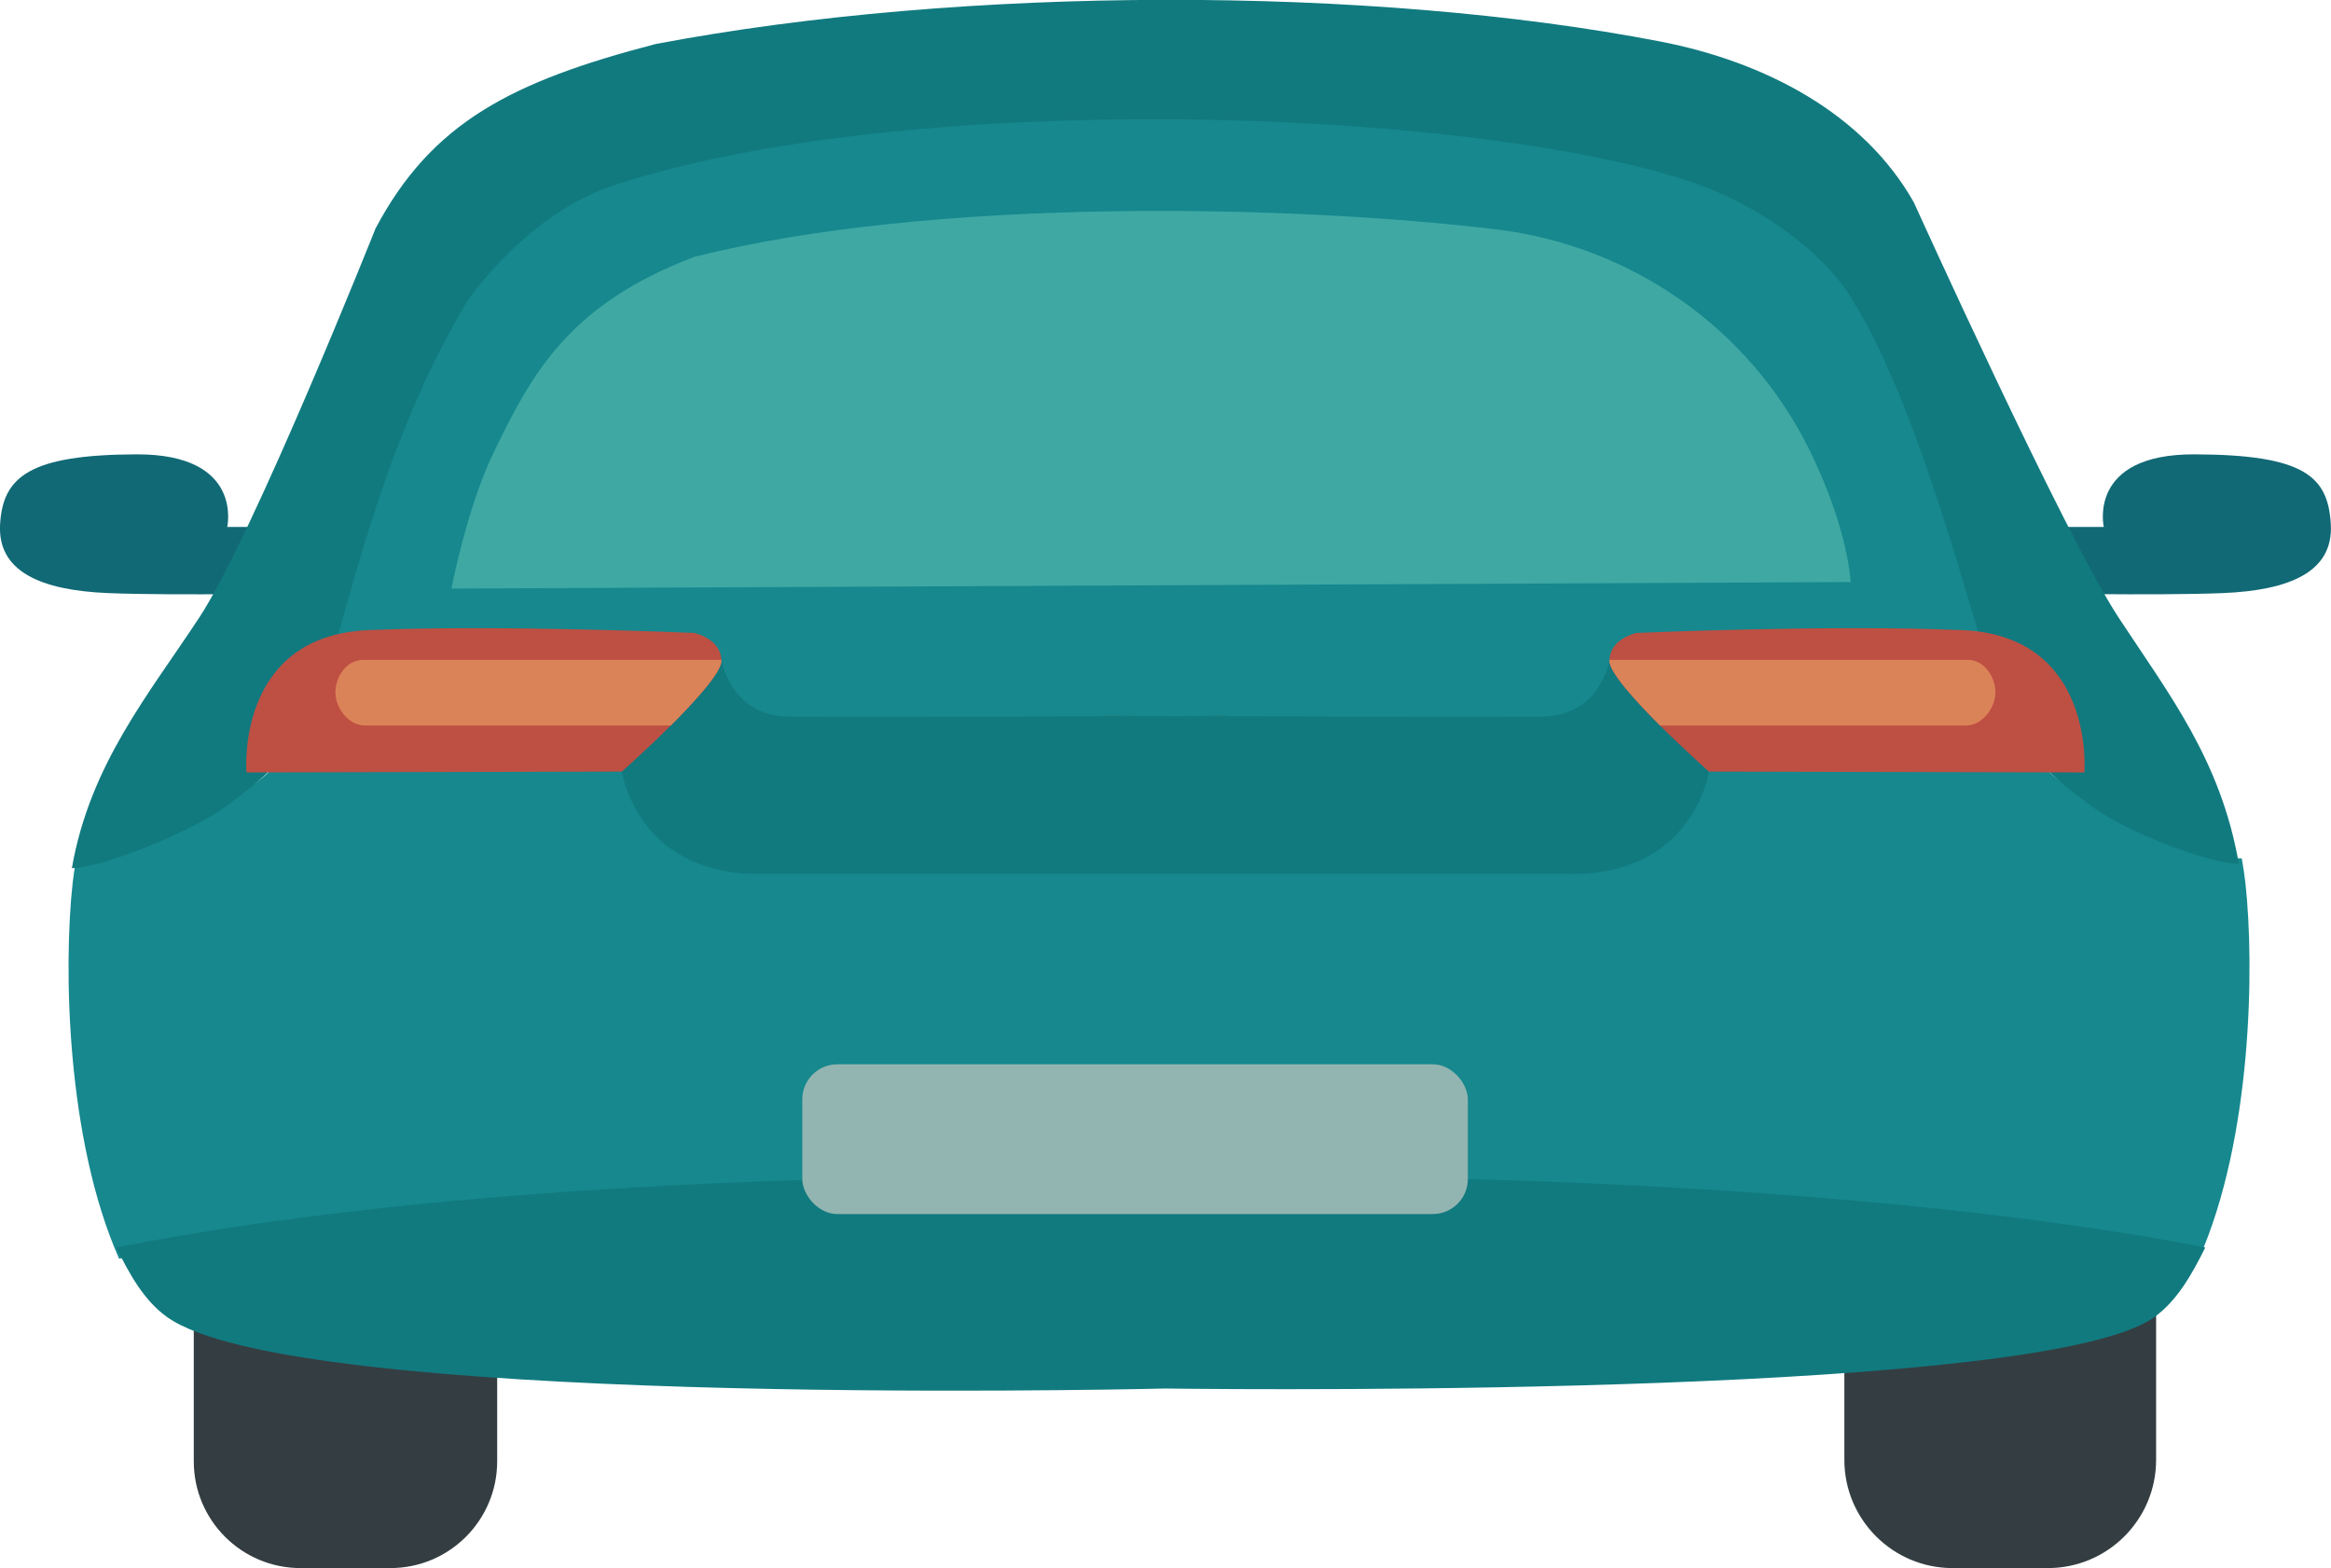
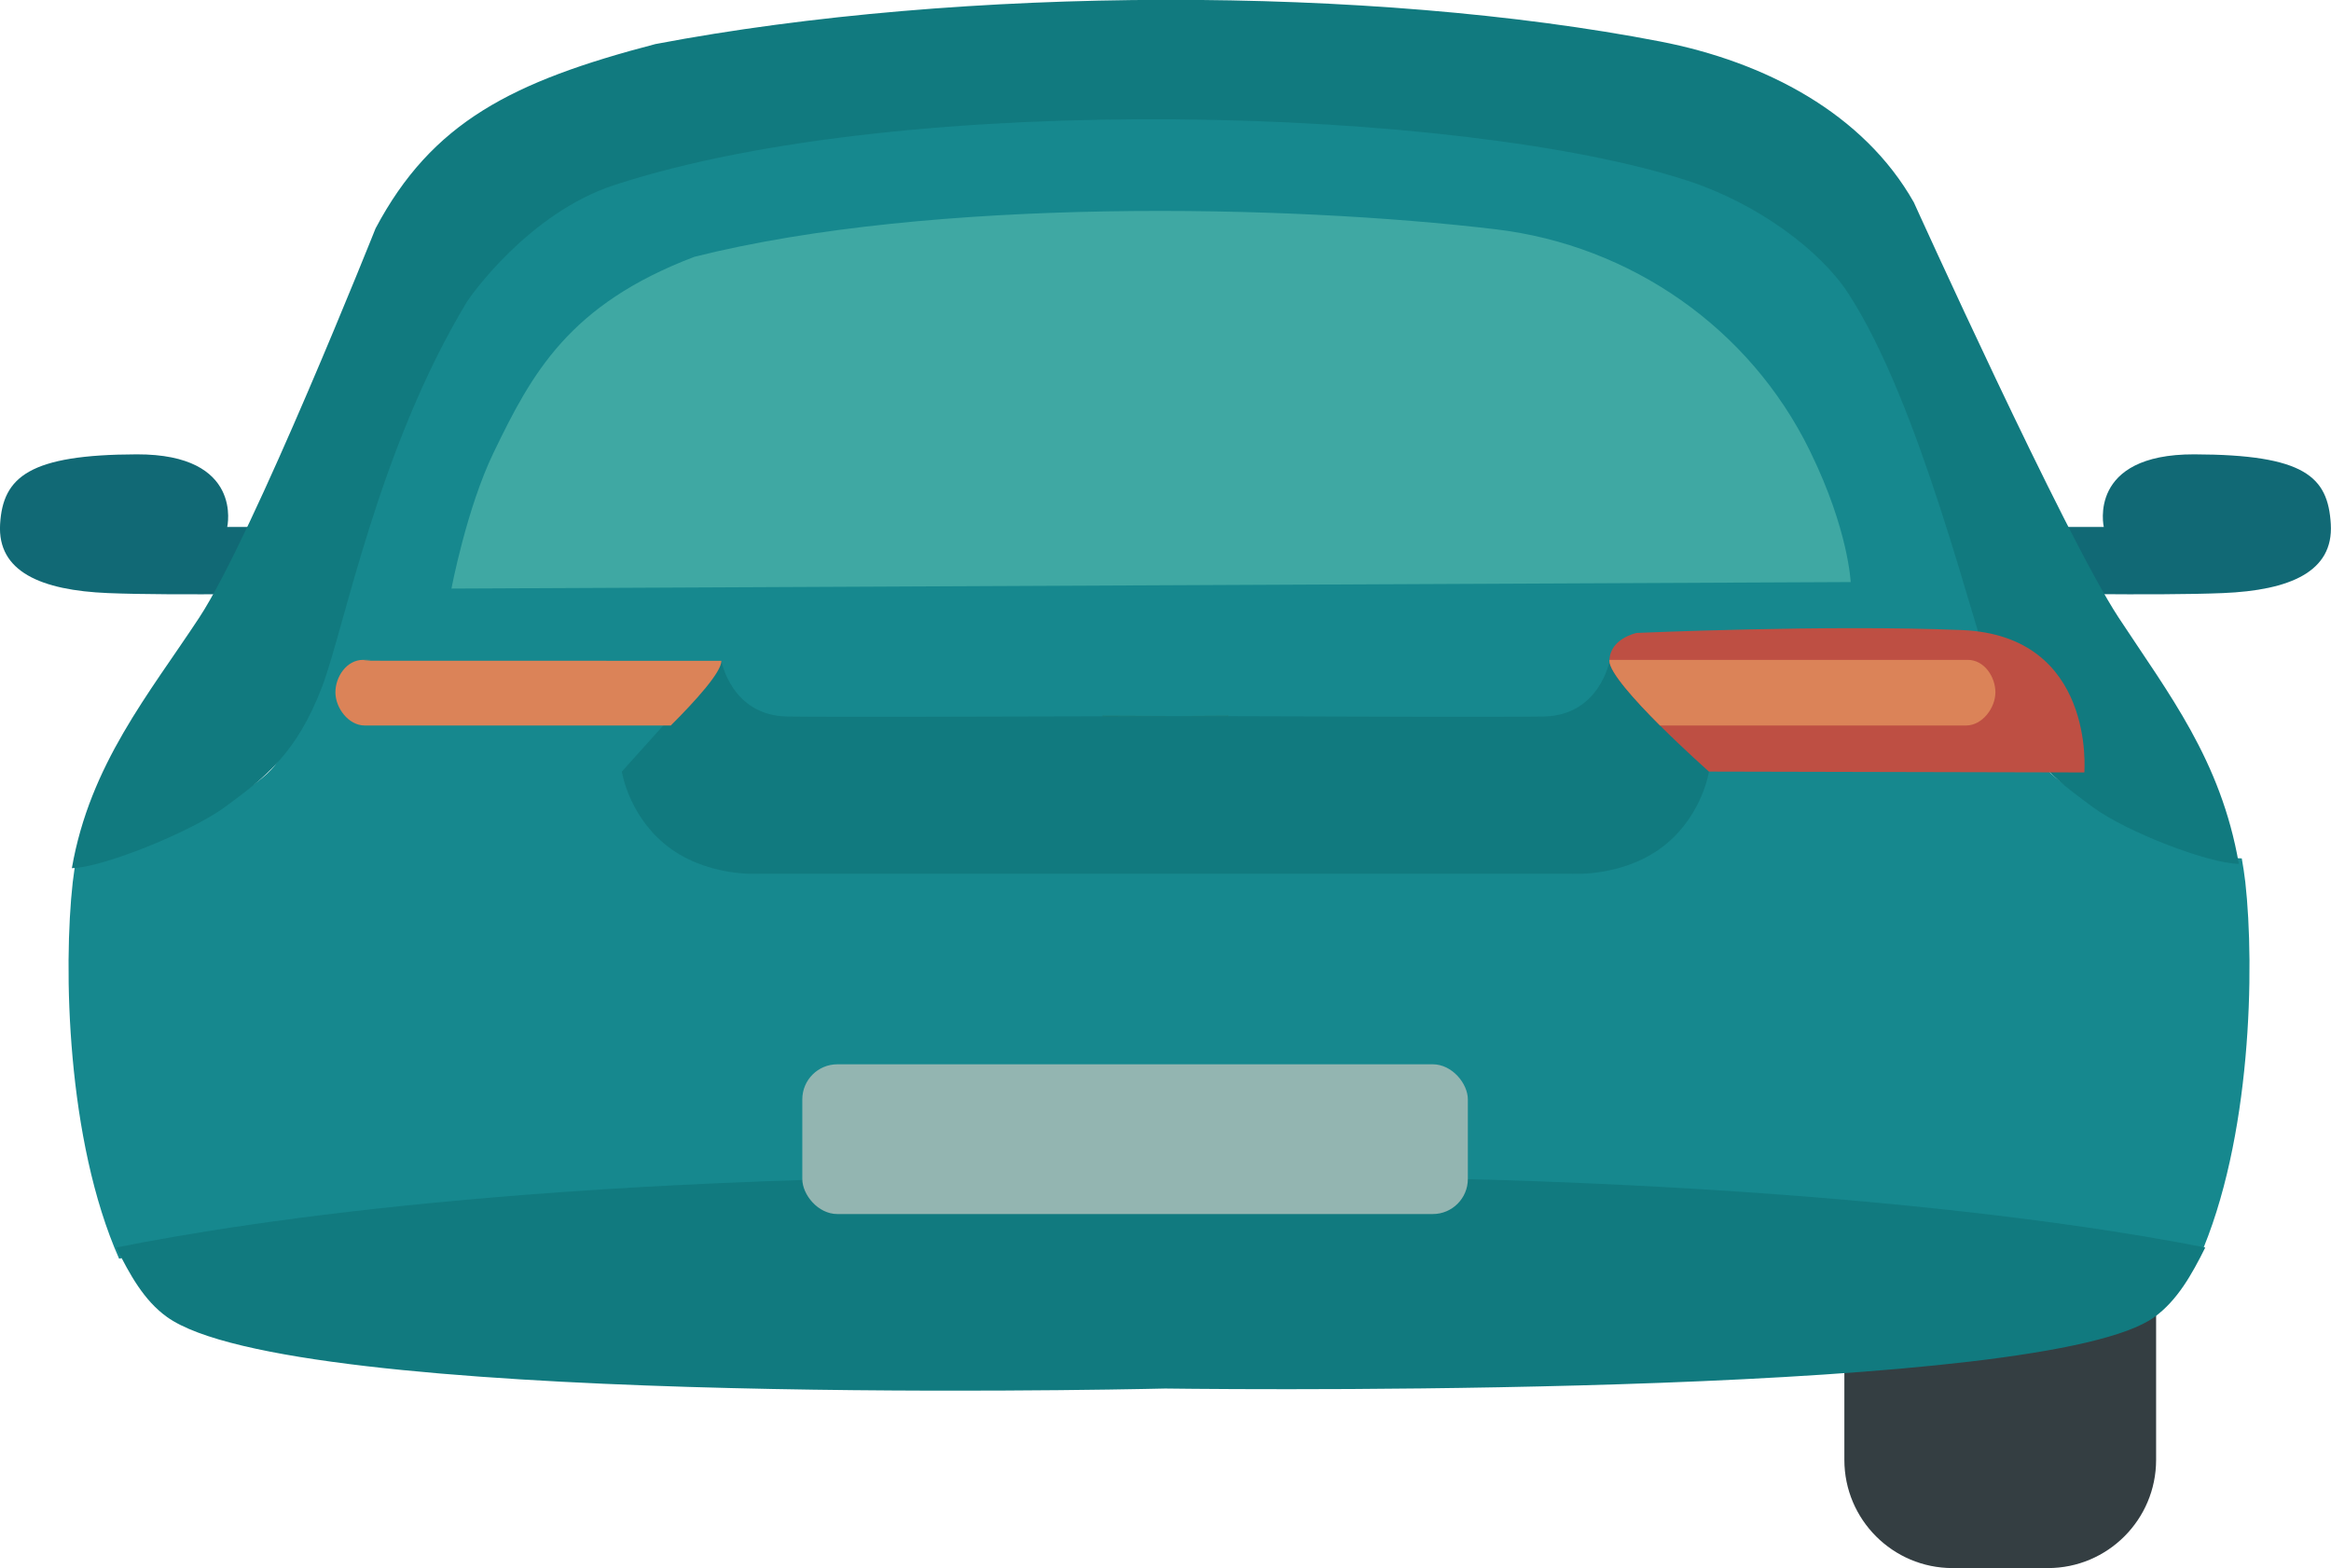
<svg xmlns="http://www.w3.org/2000/svg" id="Ebene_2" width="243.24" height="163.66" viewBox="0 0 243.24 163.66">
  <g id="Parkplatz">
    <g id="Auto_neu">
      <g>
-         <path d="M20.23,120.81h31.65v31.71c0,6.15-4.99,11.14-11.14,11.14h-9.38c-6.15,0-11.14-4.99-11.14-11.14v-31.71h0Z" style="fill:#343e42;" />
        <path d="M192.46,120.81h32.53v31.56c0,6.23-5.06,11.29-11.29,11.29h-9.95c-6.23,0-11.29-5.06-11.29-11.29v-31.56h0Z" style="fill:#343e42;" />
        <path d="M32.74,55h-9.03s1.75-7.61-9.44-7.58S.3,49.76,.01,54.71s4.26,6.9,11.26,7.19,21.47,0,21.47,0v-6.9Z" style="fill:#116975;" />
        <path d="M210.5,55h9.03s-1.75-7.61,9.44-7.58c11.55,.03,13.96,2.33,14.25,7.29s-4.26,6.9-11.26,7.19c-6.99,.29-21.47,0-21.47,0v-6.9Z" style="fill:#116975;" />
        <path d="M229.45,131.37c-13.64-3.07-48.11-9.01-107.61-8.26-.3,.01-.6,.01-.9,.01s-.61,0-.9-.01c-59.5-.74-93.97,5.2-107.61,8.26-5.5-12.4-5.83-30.42-4.84-39.29,.1-.86,.23-1.7,.37-2.48,3.19-.04,12.58-3.62,16.1-6.07,4.07-2.85,6.46-3.7,5.68-9.97-.78-6.26,10.79-34.87,17.15-46.53,2.32-4.25,6.33-9.32,12.11-10.83,11.16-2.9,48.68-6.75,61.91-6.38,13.23-.37,52.26,4.58,61.68,5.43,5.95,.54,10.67,3.1,13.75,9.41,5.83,11.94,16.59,42.63,15.81,48.89-.77,6.27,1.61,7.12,5.68,9.97,3.52,2.45,12.91,6.03,16.1,6.07,.14,.78,.27,1.62,.37,2.48,.99,8.88,.66,26.89-4.84,39.29Z" style="fill:#16888e;" />
        <path d="M122.51,119.5v.03c-.17-.01-.34-.01-.51-.01-.13,0-.27,0-.39-.01,.31,0,.61,0,.9-.01Z" style="fill:#388983;" />
        <path d="M233.62,90.16c-3.19-.04-11.71-3.33-15.22-5.91-4.07-3-7.46-5.51-10.15-12.59-2.35-6.18-7.82-29.41-15.37-41.02-2.94-4.53-9.5-9.4-16.75-11.77-23.54-7.7-81.5-9.55-112.04,.45-8.93,2.93-15.03,11.62-15.39,12.22-9.28,15.39-12.74,33.93-15.08,40.11-2.69,7.08-6.09,9.59-10.16,12.59-3.52,2.58-12.77,6.33-15.96,6.37,1.88-10.82,8.05-18.18,13.29-26.15,5.64-8.59,18.4-40.62,18.4-40.62,5.88-11.09,14.26-15.34,29.2-19.24,32.14-6.11,74.69-6.11,104.85-.27,10.98,2.13,21.22,7.51,26.47,16.79,0,0,15.73,34.75,21.37,43.34,5.23,7.97,10.66,14.86,12.54,25.68Z" style="fill:#117a7f;" />
        <path d="M230.12,130.2c-1.4,2.82-2.91,5.51-5.29,7.25-11.22,8.22-91.72,7.62-103.24,7.47-6.87,.16-91.17,1.88-104.17-7.47-2.4-1.72-3.88-4.43-5.29-7.25,13.77-2.74,47.5-8.08,107.82-7.36,60.32-.72,96.39,4.62,110.16,7.36Z" style="fill:#117a7f;" />
        <path d="M178.33,80.53s-.65,4.37-4.42,7.52c-4.27,3.57-9.96,3.14-9.96,3.14H79.27s-5.69,.43-9.96-3.14c-3.77-3.16-4.42-7.52-4.42-7.52l10.39-11.56s1.02,5.7,6.85,5.81c3.7,.06,20.66,.02,32.93-.02,2.9-.01,5.53-.02,7.67-.02,1.64,.01,3.49,.01,5.45,.01,12.26,.05,29.23,.09,32.92,.03,5.83-.11,6.86-5.81,6.86-5.81l10.39,11.56Z" style="fill:#117a7f;" />
        <path d="M128.17,74.7v.04c-1.96,0-3.8,0-5.45-.01,3.33-.02,5.45-.03,5.45-.03Z" style="fill:#207262;" />
        <path d="M121.61,119.51c-.12,.01-.26,.01-.39,.01-.17,0-.34,0-.51,.01v-.03c.3,.01,.6,.01,.9,.01Z" style="fill:#388983;" />
        <path d="M122.72,74.73c-2.14,0-4.77,.01-7.67,.02v-.05s3.08,.01,7.67,.03Z" style="fill:#207262;" />
        <path d="M193.1,60.75l-145.99,.68s1.58-8.37,4.4-14.2c3.97-8.22,7.83-15.45,20.96-20.43,24.78-6.23,61.96-5.45,83.6-2.87,14.1,1.68,26.5,10.31,32.76,23.06,.04,.08,.08,.16,.12,.25,3.94,8.09,4.17,13.52,4.17,13.52Z" style="fill:#3fa8a3;" />
        <rect x="83.72" y="111.08" width="69.45" height="15.63" rx="3.66" ry="3.66" style="fill:#93b5b1;" />
-         <path d="M75.28,68.97c0,1.18-2.66,4.13-5.28,6.75-2.57,2.56-5.11,4.81-5.11,4.81l-39.17,.09s-1.21-14.28,12.77-14.86c13.99-.58,33.95,.3,33.95,.3,0,0,2.75,.57,2.83,2.82,.01,.03,.01,.06,.01,.09Z" style="fill:#be4f43;" />
-         <path d="M75.28,68.97c0,1.18-2.66,4.13-5.28,6.75h-31.94c-1.69,0-3.06-1.83-3.06-3.46s1.17-3.39,2.89-3.39h37.38s.01,.06,.01,.09Z" style="fill:#db8358;" />
+         <path d="M75.28,68.97c0,1.18-2.66,4.13-5.28,6.75h-31.94c-1.69,0-3.06-1.83-3.06-3.46s1.17-3.39,2.89-3.39s.01,.06,.01,.09Z" style="fill:#db8358;" />
        <path d="M167.94,68.97c0,1.18,2.66,4.13,5.28,6.75,2.57,2.56,5.11,4.81,5.11,4.81l39.17,.09s1.21-14.28-12.77-14.86c-13.99-.58-33.95,.3-33.95,.3,0,0-2.75,.57-2.83,2.82-.01,.03-.01,.06-.01,.09Z" style="fill:#be4f43;" />
        <path d="M167.94,68.97c0,1.18,2.66,4.13,5.28,6.75h31.94c1.69,0,3.06-1.83,3.06-3.46s-1.17-3.39-2.89-3.39h-37.38s-.01,.06-.01,.09Z" style="fill:#db8358;" />
      </g>
    </g>
  </g>
</svg>